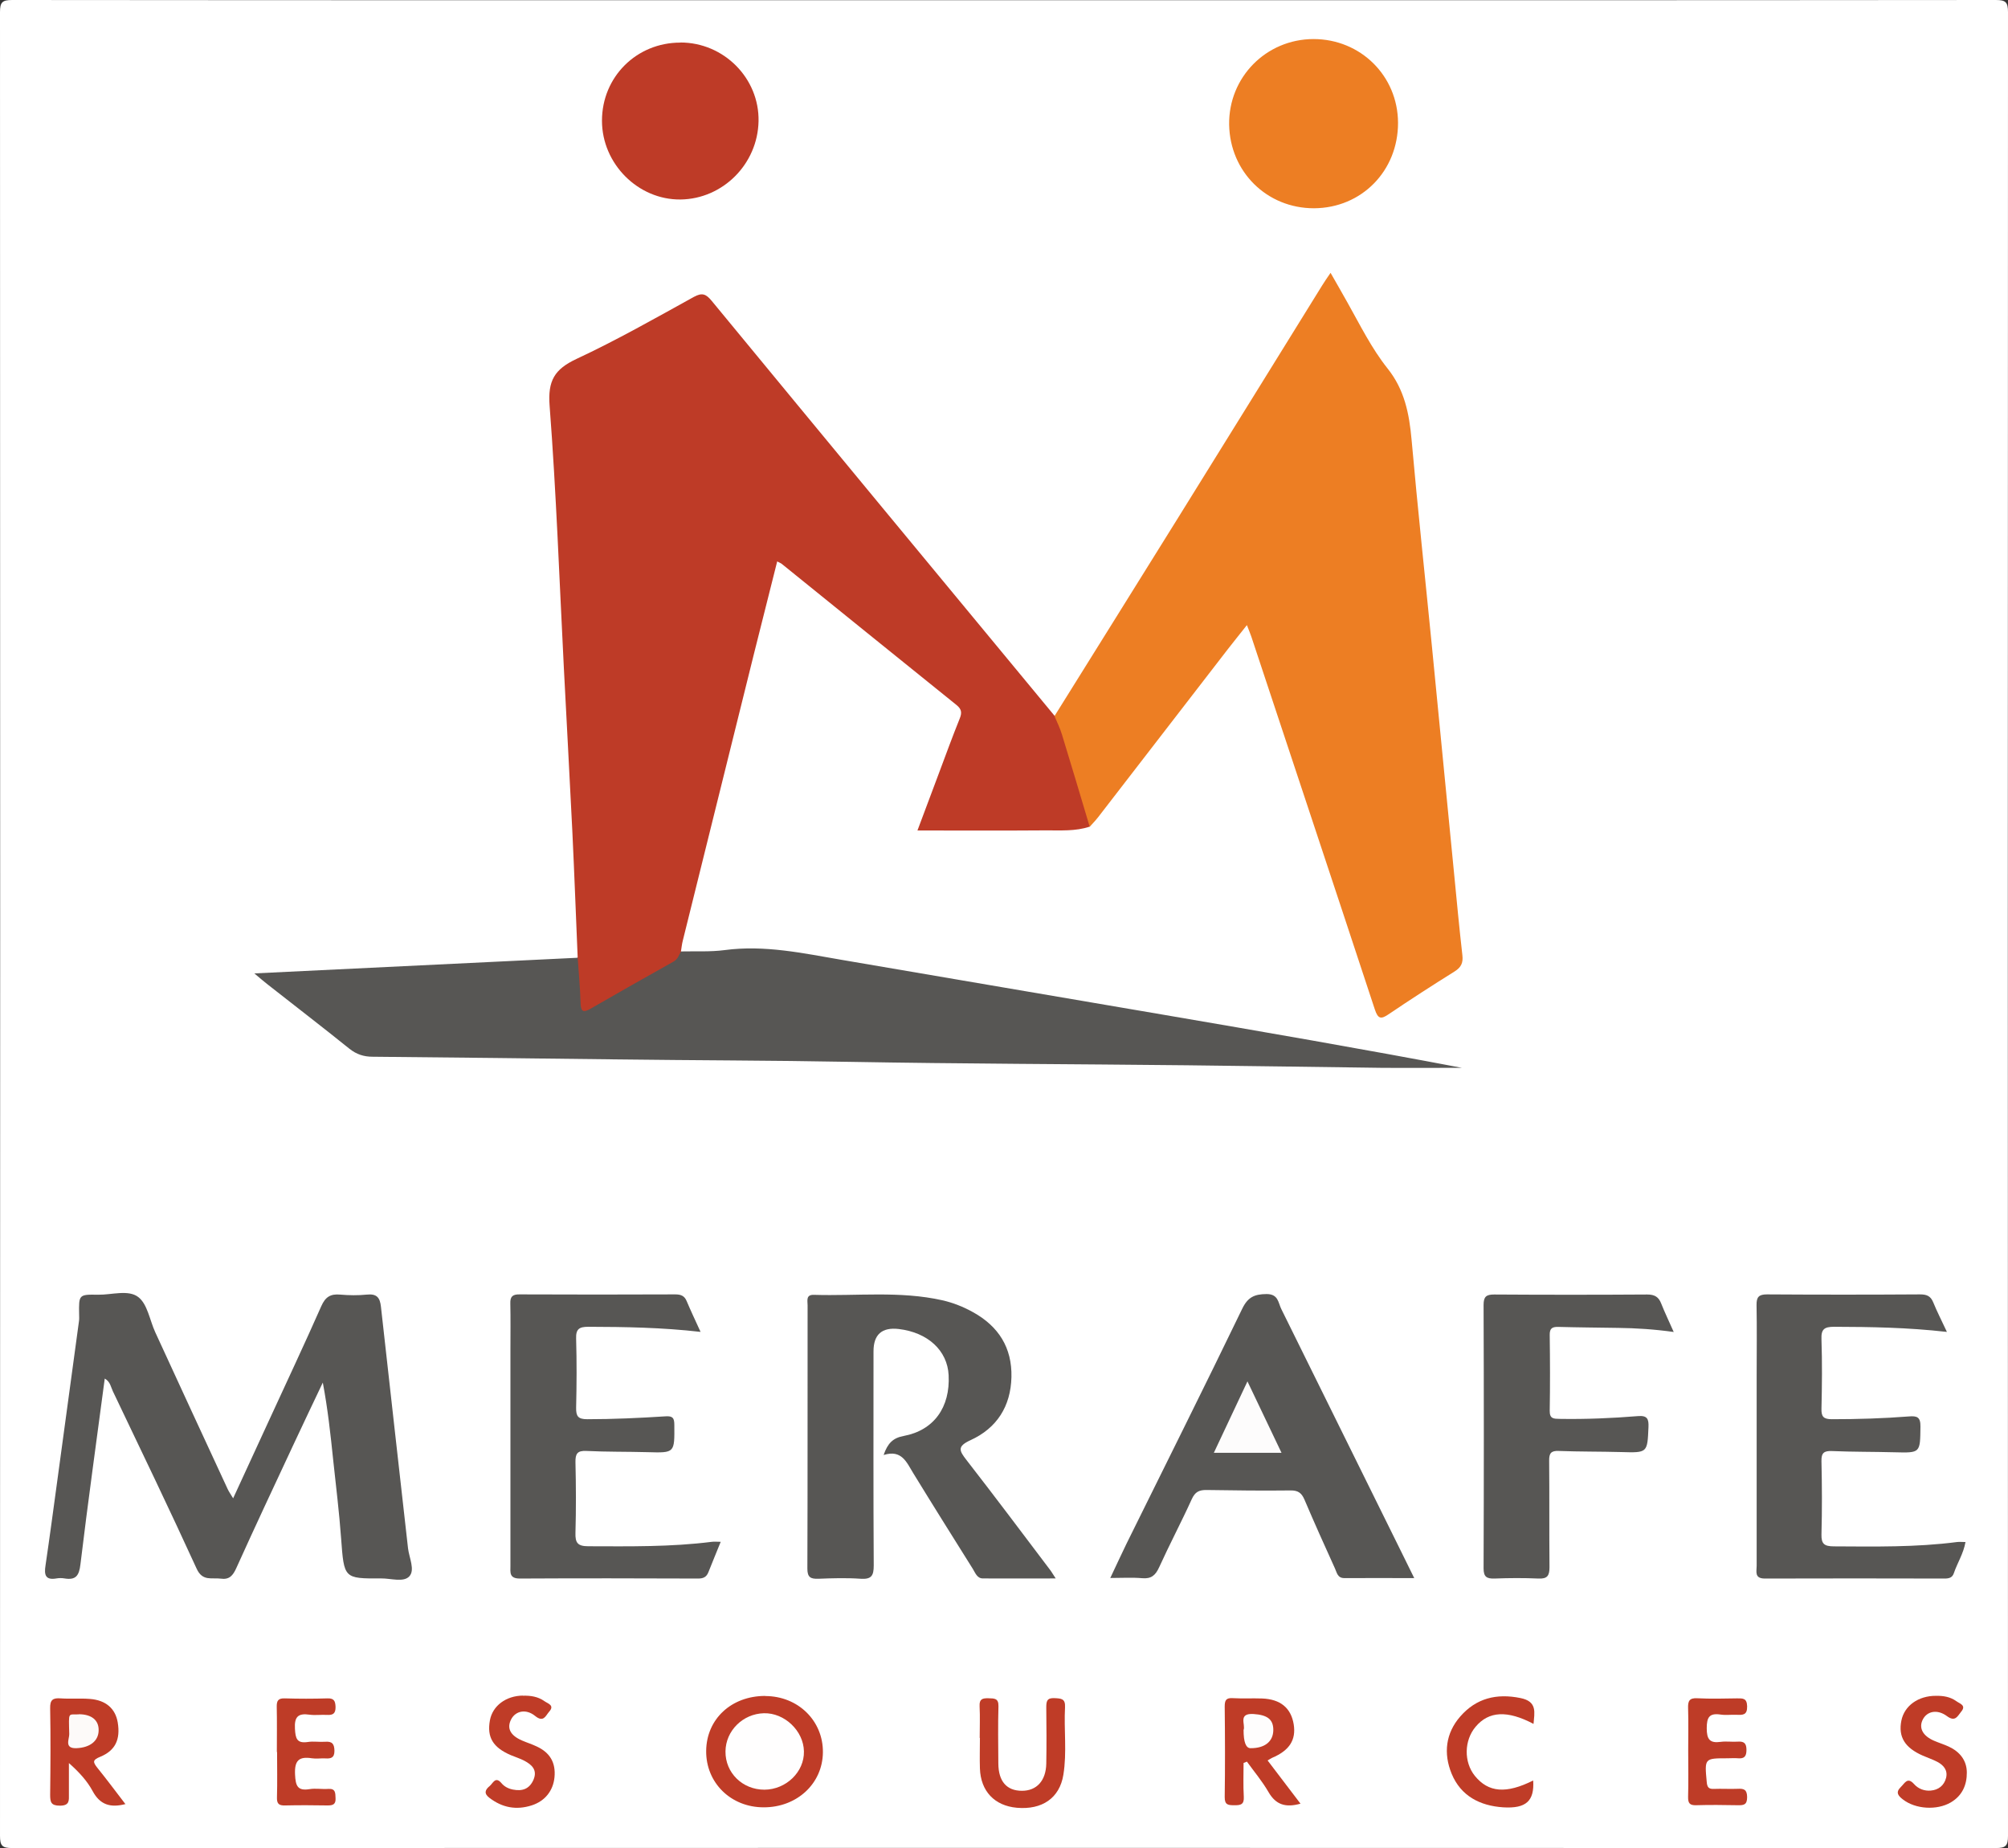
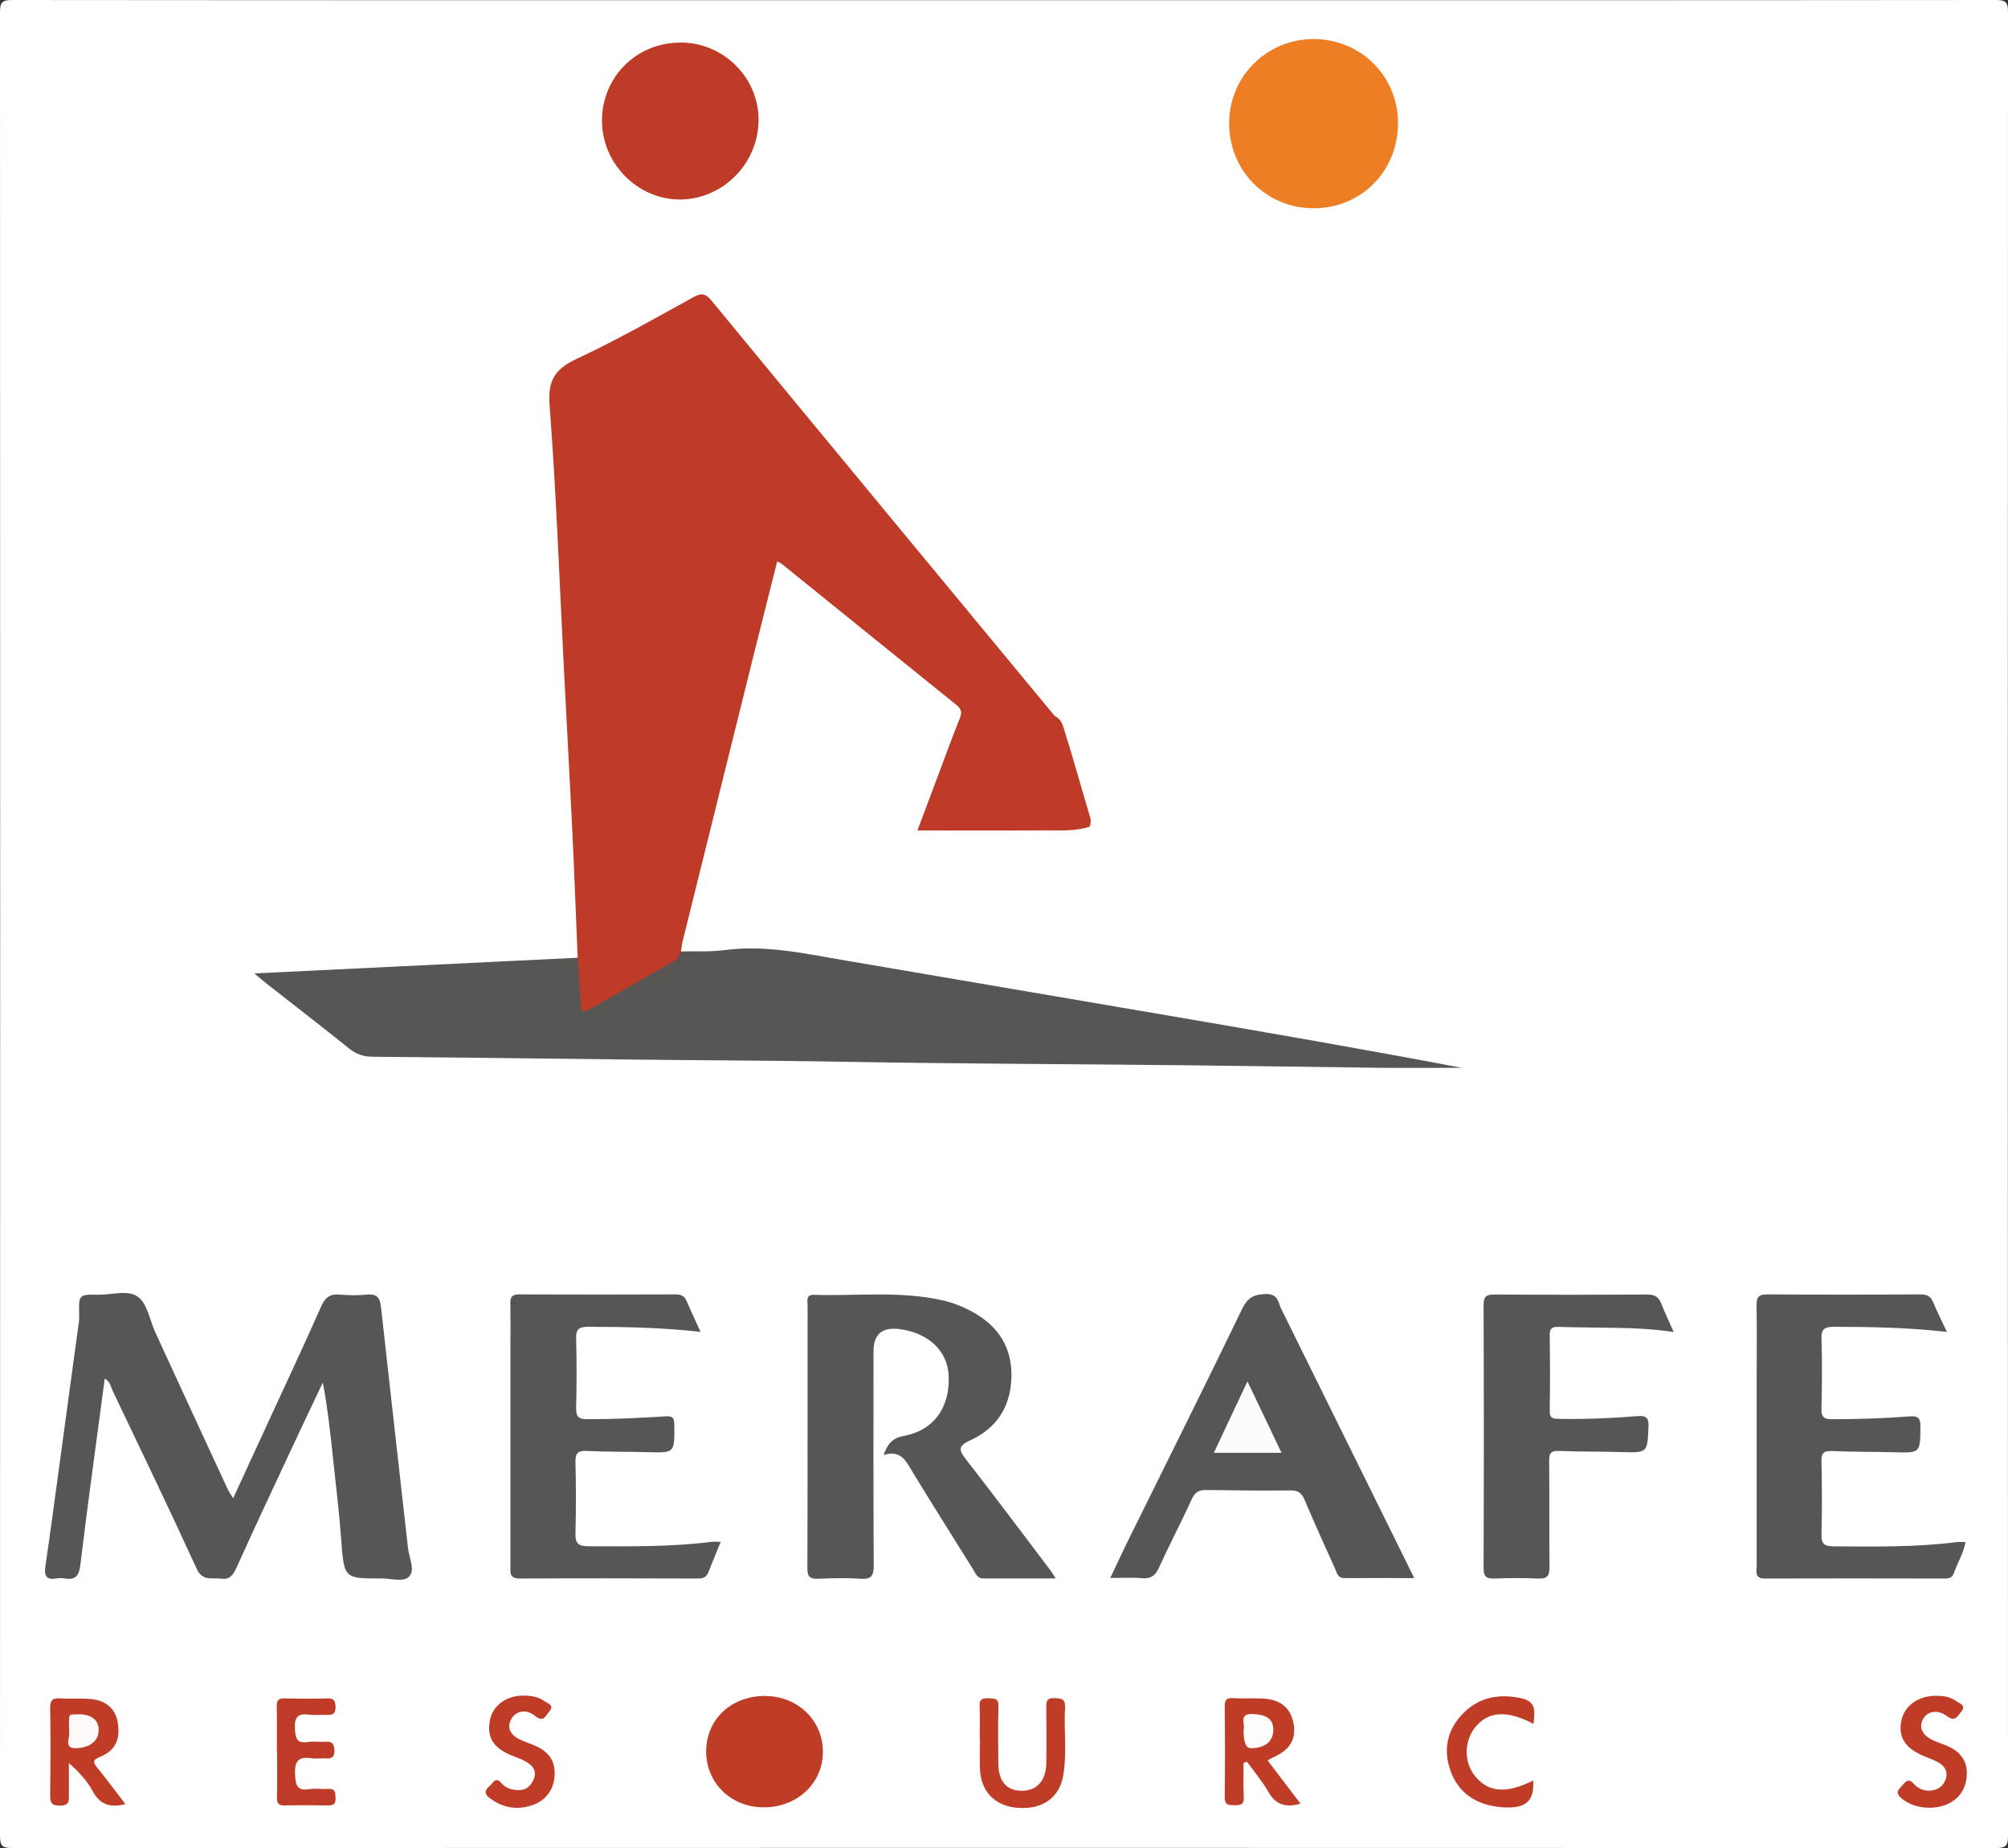
<svg xmlns="http://www.w3.org/2000/svg" id="Layer_2" data-name="Layer 2" viewBox="0 0 180.96 166.56">
  <rect x="0" y="0" width="180.96" height="166.56" fill="#333333" stroke="none" />
  <defs>
    <style>
      .cls-1 {
        fill: #fefdfd;
      }

      .cls-1, .cls-2, .cls-3, .cls-4, .cls-5, .cls-6, .cls-7, .cls-8, .cls-9, .cls-10 {
        stroke-width: 0px;
      }

      .cls-2 {
        fill: #ed7e23;
      }

      .cls-3 {
        fill: #fdfcfc;
      }

      .cls-4 {
        fill: #be3c27;
      }

      .cls-5 {
        fill: #bf3c27;
      }

      .cls-6 {
        fill: #fdfaf9;
      }

      .cls-7 {
        fill: #575654;
      }

      .cls-8 {
        fill: #fffefe;
      }

      .cls-9 {
        fill: #fff;
      }

      .cls-10 {
        fill: #be3b27;
      }
    </style>
  </defs>
  <g id="Layer_1-2" data-name="Layer 1">
    <g>
      <path class="cls-9" d="M90.48.02C120.27.02,150.07.03,179.86,0c.9,0,1.1.2,1.1,1.1-.02,54.79-.02,109.57,0,164.36,0,.9-.2,1.1-1.1,1.1-59.59-.02-119.17-.02-178.76,0-.9,0-1.1-.2-1.1-1.1C.02,110.67.02,55.89,0,1.1,0,.2.2,0,1.1,0c29.79.03,59.59.02,89.38.02Z" />
      <path class="cls-10" d="M52.06,86.3c-.16-3.79-.3-7.58-.48-11.36-.24-4.94-.52-9.89-.77-14.83-.4-7.85-.68-15.71-1.28-23.55-.17-2.25.44-3.28,2.42-4.21,3.6-1.68,7.07-3.65,10.56-5.58.78-.43,1.12-.27,1.64.36,10.28,12.48,20.59,24.94,30.9,37.4.49.22.68.66.82,1.12.84,2.66,1.58,5.35,2.38,8.03.09.28.04.55-.04.82-1.3.44-2.66.33-3.99.34-3.83.03-7.66.01-11.54.01.58-1.54,1.24-3.31,1.9-5.07.63-1.68,1.24-3.36,1.91-5.02.22-.54.16-.85-.29-1.22-5.26-4.23-10.5-8.48-15.75-12.72-.09-.07-.2-.11-.41-.22-.7,2.78-1.39,5.5-2.07,8.23-2.15,8.65-4.3,17.31-6.44,25.96-.08.31-.11.63-.16.94.13.68-.29,1.02-.79,1.32-2.29,1.37-4.61,2.67-6.95,3.93-1.19.64-1.56.4-1.6-.96-.02-.72-.09-1.42-.2-2.13-.09-.55-.09-1.11.23-1.61Z" />
-       <path class="cls-2" d="M98.2,74.5c-.83-2.77-1.65-5.55-2.5-8.31-.17-.57-.44-1.1-.67-1.65,3.69-5.92,7.39-11.84,11.07-17.76,4.36-7.01,8.7-14.03,13.05-21.05.21-.34.43-.66.76-1.14.56.98,1.05,1.83,1.53,2.69,1.13,2.01,2.16,4.11,3.6,5.92,1.53,1.91,1.96,4.07,2.17,6.42.55,6.2,1.22,12.39,1.83,18.59.67,6.83,1.33,13.67,2,20.5.24,2.46.47,4.93.75,7.39.08.69-.12,1.09-.71,1.46-2,1.25-3.97,2.52-5.92,3.84-.7.48-.97.45-1.26-.42-3.69-11.21-7.42-22.4-11.13-33.6-.1-.29-.22-.58-.4-1.04-.63.8-1.2,1.5-1.75,2.21-3.88,5.03-7.76,10.06-11.64,15.08-.24.31-.52.6-.78.89Z" />
      <path class="cls-7" d="M52.06,86.3c.09,1.35.22,2.71.26,4.06.02.72.16.98.87.57,2.49-1.43,4.99-2.86,7.5-4.26.41-.23.49-.59.68-.92,1.31-.03,2.64.05,3.93-.12,3.6-.48,7.06.28,10.56.88,9.63,1.65,19.26,3.28,28.9,4.93,9,1.54,17.99,3.09,26.98,4.8-2.43,0-4.86.02-7.29,0-5.83-.07-11.67-.17-17.5-.23-10.15-.11-20.3-.13-30.45-.31-6.99-.13-13.99-.13-20.98-.22-7.31-.09-14.62-.17-21.94-.24-.79,0-1.45-.21-2.09-.72-2.46-1.98-4.96-3.9-7.44-5.85-.31-.24-.6-.5-1.13-.94,9.89-.48,19.51-.94,29.13-1.41Z" />
      <path class="cls-7" d="M9.44,124.25c-.74,5.61-1.52,11.16-2.19,16.73-.12,1.04-.42,1.45-1.44,1.28-.23-.04-.48-.04-.72,0-1.01.18-1.12-.34-.99-1.16.38-2.57.72-5.14,1.07-7.7.65-4.78,1.3-9.57,1.95-14.35.03-.2.01-.4.01-.6-.03-1.77-.03-1.79,1.71-1.76,1.23.02,2.72-.48,3.62.21.83.63,1.03,2.08,1.53,3.17,2.16,4.7,4.33,9.4,6.51,14.1.11.25.27.47.51.87,1.13-2.46,2.2-4.78,3.27-7.1,1.56-3.4,3.16-6.79,4.67-10.21.37-.84.83-1.13,1.71-1.05.79.07,1.6.08,2.4,0,.88-.09,1.18.25,1.27,1.09.8,7.26,1.63,14.51,2.44,21.77.1.86.65,1.95.12,2.53-.52.57-1.67.18-2.54.19-3.38.02-3.34,0-3.61-3.61-.17-2.35-.46-4.69-.71-7.03-.24-2.32-.49-4.64-.94-7.01-.88,1.85-1.76,3.7-2.63,5.56-1.74,3.72-3.48,7.43-5.17,11.17-.3.66-.62,1.05-1.4.94-.8-.11-1.64.27-2.17-.9-2.45-5.36-5.01-10.67-7.55-15.99-.18-.38-.23-.85-.71-1.13Z" />
      <path class="cls-7" d="M79.64,131.11c.36-1.02.82-1.51,1.8-1.69,2.73-.51,4.2-2.59,4.05-5.48-.11-2.22-1.87-3.85-4.5-4.16q-2.27-.26-2.27,2.01c0,6.43-.02,12.87.02,19.3,0,.92-.2,1.26-1.17,1.2-1.27-.09-2.56-.05-3.83,0-.69.02-.98-.13-.98-.91.03-7.91.01-15.83.02-23.74,0-.4-.17-.96.56-.94,3.86.12,7.75-.37,11.58.49.97.22,1.9.59,2.78,1.08,2.3,1.28,3.51,3.2,3.45,5.84-.06,2.64-1.32,4.61-3.69,5.69-1.22.56-1.02.94-.36,1.79,2.55,3.28,5.04,6.6,7.54,9.91.14.18.25.39.5.76-2.3,0-4.43.01-6.56,0-.53,0-.69-.51-.91-.86-1.8-2.87-3.6-5.74-5.37-8.63-.6-.98-1.04-2.14-2.65-1.64Z" />
      <path class="cls-7" d="M100.04,142.26c.53-1.12.99-2.12,1.47-3.11,3.49-7.07,7.02-14.12,10.45-21.22.51-1.04,1.11-1.29,2.18-1.3,1.08,0,1.04.78,1.34,1.37,3.65,7.39,7.3,14.78,10.95,22.16.31.64.63,1.27,1.02,2.07-2.2,0-4.25-.01-6.3,0-.62,0-.67-.5-.84-.86-.94-2.07-1.87-4.14-2.76-6.23-.26-.6-.59-.82-1.25-.81-2.52.03-5.03,0-7.55-.04-.69-.01-1.05.17-1.35.83-.94,2.07-2,4.07-2.94,6.14-.33.72-.71,1.05-1.52.98-.9-.08-1.82-.02-2.89-.02Z" />
      <path class="cls-7" d="M63.14,120.04c-3.49-.4-6.8-.45-10.12-.46-.81,0-1.13.19-1.1,1.06.06,2.08.05,4.16,0,6.24-.01.76.17,1.03,1,1.03,2.36,0,4.71-.11,7.06-.26.64-.04.79.14.79.77.02,2.54.05,2.53-2.42,2.46-1.84-.05-3.68-.02-5.51-.11-.82-.04-.99.26-.98,1.01.05,2.12.06,4.24,0,6.36-.03.92.2,1.22,1.17,1.22,3.71.01,7.43.07,11.12-.4.23-.03.46,0,.8,0-.39.97-.76,1.85-1.11,2.74-.17.43-.45.57-.92.57-5.36-.02-10.71-.03-16.07,0-.98,0-.85-.56-.85-1.16,0-6.52,0-13.03,0-19.55,0-1.36.02-2.72-.01-4.08-.02-.62.2-.83.83-.82,4.68.02,9.35.02,14.03,0,.5,0,.83.12,1.03.6.37.88.78,1.74,1.25,2.77Z" />
      <path class="cls-7" d="M175.43,120.04c-3.52-.4-6.83-.45-10.14-.46-.88,0-1.18.21-1.14,1.13.07,2.08.05,4.16,0,6.24-.02.73.18.96.94.96,2.32,0,4.63-.07,6.94-.25.73-.06,1.05.05,1.04.91-.03,2.39.02,2.38-2.34,2.32-1.88-.05-3.76-.03-5.63-.11-.72-.03-.97.16-.95.92.05,2.2.06,4.4,0,6.6-.02.86.27,1.06,1.09,1.07,3.71.02,7.43.09,11.12-.39.23-.03.47,0,.77,0-.18,1.04-.74,1.89-1.05,2.81-.14.41-.44.48-.84.48-5.4-.01-10.79-.02-16.19,0-.96,0-.74-.63-.74-1.14,0-5.72,0-11.43,0-17.15,0-2.12.03-4.24-.01-6.36-.01-.72.2-.96.94-.96,4.6.03,9.2.03,13.79,0,.59,0,.95.13,1.19.71.34.84.76,1.65,1.23,2.66Z" />
      <path class="cls-7" d="M150.85,120.05c-1.79-.25-3.41-.35-5.03-.37-1.8-.03-3.59-.04-5.39-.09-.55-.01-.78.13-.77.73.03,2.28.04,4.56,0,6.83-.01.73.36.72.89.73,2.36.04,4.71-.06,7.06-.25.84-.07.98.25.95.98-.1,2.34-.08,2.33-2.46,2.26-1.88-.05-3.76-.03-5.63-.1-.69-.03-.87.21-.86.88.03,3.2,0,6.4.03,9.59,0,.77-.19,1.07-1,1.03-1.32-.06-2.64-.05-3.96,0-.7.02-.98-.15-.98-.92.03-7.91.03-15.83,0-23.74,0-.75.24-.94.96-.94,4.6.03,9.19.03,13.79,0,.67,0,1.03.22,1.26.82.32.81.7,1.59,1.13,2.57Z" />
      <path class="cls-2" d="M118.42,18.77c-4.24.01-7.58-3.28-7.65-7.54-.06-4.26,3.33-7.7,7.6-7.71,4.25,0,7.6,3.32,7.62,7.54.01,4.34-3.28,7.69-7.57,7.71Z" />
      <path class="cls-10" d="M61.32,3.83c3.92,0,7.12,3.23,7.04,7.1-.08,3.86-3.22,7-7.03,7.05-3.83.04-7.08-3.22-7.08-7.1,0-3.95,3.12-7.05,7.07-7.04Z" />
      <path class="cls-5" d="M68.96,152.86c2.96,0,5.23,2.23,5.2,5.08-.03,2.82-2.35,4.96-5.34,4.95-2.96,0-5.21-2.22-5.18-5.09.03-2.87,2.27-4.95,5.32-4.95Z" />
      <path class="cls-5" d="M114.24,158.67c1,1.32,1.96,2.57,2.96,3.89-1.32.37-2.21.12-2.88-1.04-.56-.97-1.29-1.84-1.95-2.75-.1.04-.2.08-.3.12,0,1.02-.04,2.04.02,3.05.04.7-.28.77-.85.76-.54,0-.88-.01-.87-.74.04-2.72.03-5.44,0-8.15,0-.55.11-.8.72-.76.88.05,1.76,0,2.64.03,1.67.06,2.62.86,2.86,2.34.22,1.4-.39,2.35-1.95,3.01-.11.05-.2.12-.41.24Z" />
-       <path class="cls-5" d="M11.33,162.59c-1.4.37-2.32.06-2.98-1.16-.5-.93-1.23-1.72-2.14-2.53,0,.93,0,1.85,0,2.78,0,.57.09,1.06-.81,1.06-.81,0-.88-.32-.88-.99.03-2.59.05-5.19,0-7.78-.02-.78.25-.95.95-.9.87.06,1.76-.02,2.63.05,1.44.11,2.3.87,2.51,2.12.25,1.52-.2,2.53-1.59,3.1-.69.28-.65.47-.26.97.85,1.05,1.66,2.14,2.55,3.3Z" />
+       <path class="cls-5" d="M11.33,162.59c-1.4.37-2.32.06-2.98-1.16-.5-.93-1.23-1.72-2.14-2.53,0,.93,0,1.85,0,2.78,0,.57.09,1.06-.81,1.06-.81,0-.88-.32-.88-.99.03-2.59.05-5.19,0-7.78-.02-.78.25-.95.95-.9.87.06,1.76-.02,2.63.05,1.44.11,2.3.87,2.51,2.12.25,1.52-.2,2.53-1.59,3.1-.69.28-.65.47-.26.97.85,1.05,1.66,2.14,2.55,3.3" />
      <path class="cls-5" d="M88.29,156.64c0-.96.04-1.92-.01-2.88-.03-.64.27-.71.79-.7.51.02.93-.03.91.72-.05,1.72-.02,3.44-.01,5.16.01,1.61.75,2.46,2.13,2.46,1.32,0,2.16-.9,2.19-2.45.03-1.68.02-3.36,0-5.04,0-.56.04-.9.75-.86.58.03.98.03.94.81-.11,2.03.18,4.08-.15,6.1-.34,2.1-1.92,3.17-4.19,2.97-2.01-.18-3.26-1.49-3.33-3.54-.03-.92,0-1.84,0-2.76Z" />
-       <path class="cls-4" d="M152.14,157.78c0-1.28.03-2.55-.01-3.83-.02-.64.11-.93.83-.89,1.19.06,2.39.03,3.59.01.51,0,.88-.03.9.71.02.82-.4.79-.96.77-.48-.02-.97.05-1.43-.02-1.01-.15-1.25.24-1.25,1.23,0,1,.27,1.37,1.26,1.23.51-.07,1.04.02,1.55-.02.57-.04.77.17.77.75,0,.58-.2.8-.76.75-.32-.03-.64,0-.96,0-2.07,0-2.06,0-1.86,2.14.04.45.16.64.63.62.72-.03,1.44.02,2.15-.01.57-.03.85.06.86.75,0,.72-.33.74-.87.73-1.24-.02-2.47-.04-3.71,0-.58.02-.75-.17-.74-.74.04-1.4.01-2.79.01-4.19Z" />
      <path class="cls-5" d="M174.48,152.84c.65-.01,1.28.09,1.82.48.31.23.93.37.44.95-.32.39-.53.96-1.28.4-.88-.65-1.79-.44-2.17.29-.4.76-.02,1.49,1.01,1.93.44.19.9.33,1.33.53.98.46,1.61,1.23,1.62,2.32.01,1.13-.41,2.1-1.45,2.71-1.25.73-3.18.61-4.31-.27-.43-.33-.69-.64-.18-1.13.36-.35.59-.92,1.18-.26.39.44.94.64,1.51.59.69-.06,1.2-.45,1.38-1.14.17-.69-.22-1.15-.79-1.45-.42-.22-.88-.37-1.31-.56-1.62-.71-2.22-1.69-1.93-3.15.27-1.35,1.53-2.25,3.13-2.24Z" />
      <path class="cls-4" d="M24.95,157.9c0-1.36.02-2.72-.01-4.07-.01-.55.13-.78.73-.76,1.28.04,2.56.04,3.83,0,.59-.02.72.22.74.77.01.61-.24.75-.78.72-.52-.03-1.05.05-1.56-.02-1.04-.15-1.38.19-1.32,1.27.05.88.17,1.34,1.17,1.19.51-.08,1.04.02,1.56-.02.64-.05.82.21.83.82,0,.65-.34.71-.83.68-.4-.02-.81.05-1.2-.01-1.19-.19-1.58.22-1.52,1.47.05,1,.21,1.49,1.31,1.31.55-.09,1.12.02,1.67-.02.67-.05.65.35.67.83.03.56-.23.66-.71.66-1.28-.02-2.56-.03-3.83,0-.58.02-.76-.16-.74-.74.04-1.36.01-2.72.01-4.07Z" />
      <path class="cls-5" d="M47.13,152.83c.69-.02,1.36.08,1.93.49.31.22.95.37.43.95-.32.36-.5,1.01-1.27.38-.83-.67-1.76-.44-2.15.3-.42.8-.09,1.46.98,1.92.44.19.89.33,1.33.54,1.18.55,1.72,1.45,1.59,2.78-.12,1.19-.84,2.13-2.04,2.52-1.39.45-2.66.22-3.83-.68-.5-.38-.39-.72.02-1.05.31-.25.52-.93,1.08-.26.26.31.62.49,1.03.57.85.17,1.49-.06,1.85-.89.37-.88-.15-1.35-.83-1.71-.38-.2-.81-.33-1.21-.5-1.61-.69-2.17-1.61-1.89-3.14.24-1.31,1.45-2.22,2.99-2.23Z" />
      <path class="cls-5" d="M138.2,155.37c-2.35-1.24-4.03-1.16-5.22.26-1.04,1.23-1.07,3.18-.07,4.42,1.22,1.51,2.83,1.64,5.26.42.12,1.84-.63,2.55-2.71,2.42-2.09-.14-3.81-1.02-4.64-3.03-.75-1.83-.54-3.65.78-5.16,1.43-1.64,3.26-2.1,5.42-1.66,1.55.31,1.26,1.31,1.18,2.34Z" />
      <path class="cls-3" d="M112.42,124.5c1.05,2.21,2.04,4.27,3.07,6.44h-6.1c1-2.13,1.99-4.22,3.03-6.44Z" />
-       <path class="cls-8" d="M68.89,161.3c-1.98,0-3.53-1.52-3.51-3.45.02-1.86,1.56-3.39,3.46-3.44,1.86-.05,3.58,1.59,3.61,3.44.04,1.85-1.61,3.44-3.56,3.45Z" />
      <path class="cls-1" d="M112.07,155.92c.2-.47-.54-1.53.9-1.44,1.21.08,1.78.46,1.78,1.43,0,1.04-.76,1.66-2.05,1.65q-.63,0-.63-1.64Z" />
      <path class="cls-6" d="M7.1,154.5c1.14,0,1.81.53,1.79,1.45-.01.96-.78,1.56-2,1.61-1.13.04-.64-.82-.65-1.27-.05-2.1-.12-1.72.86-1.78Z" />
    </g>
  </g>
</svg>